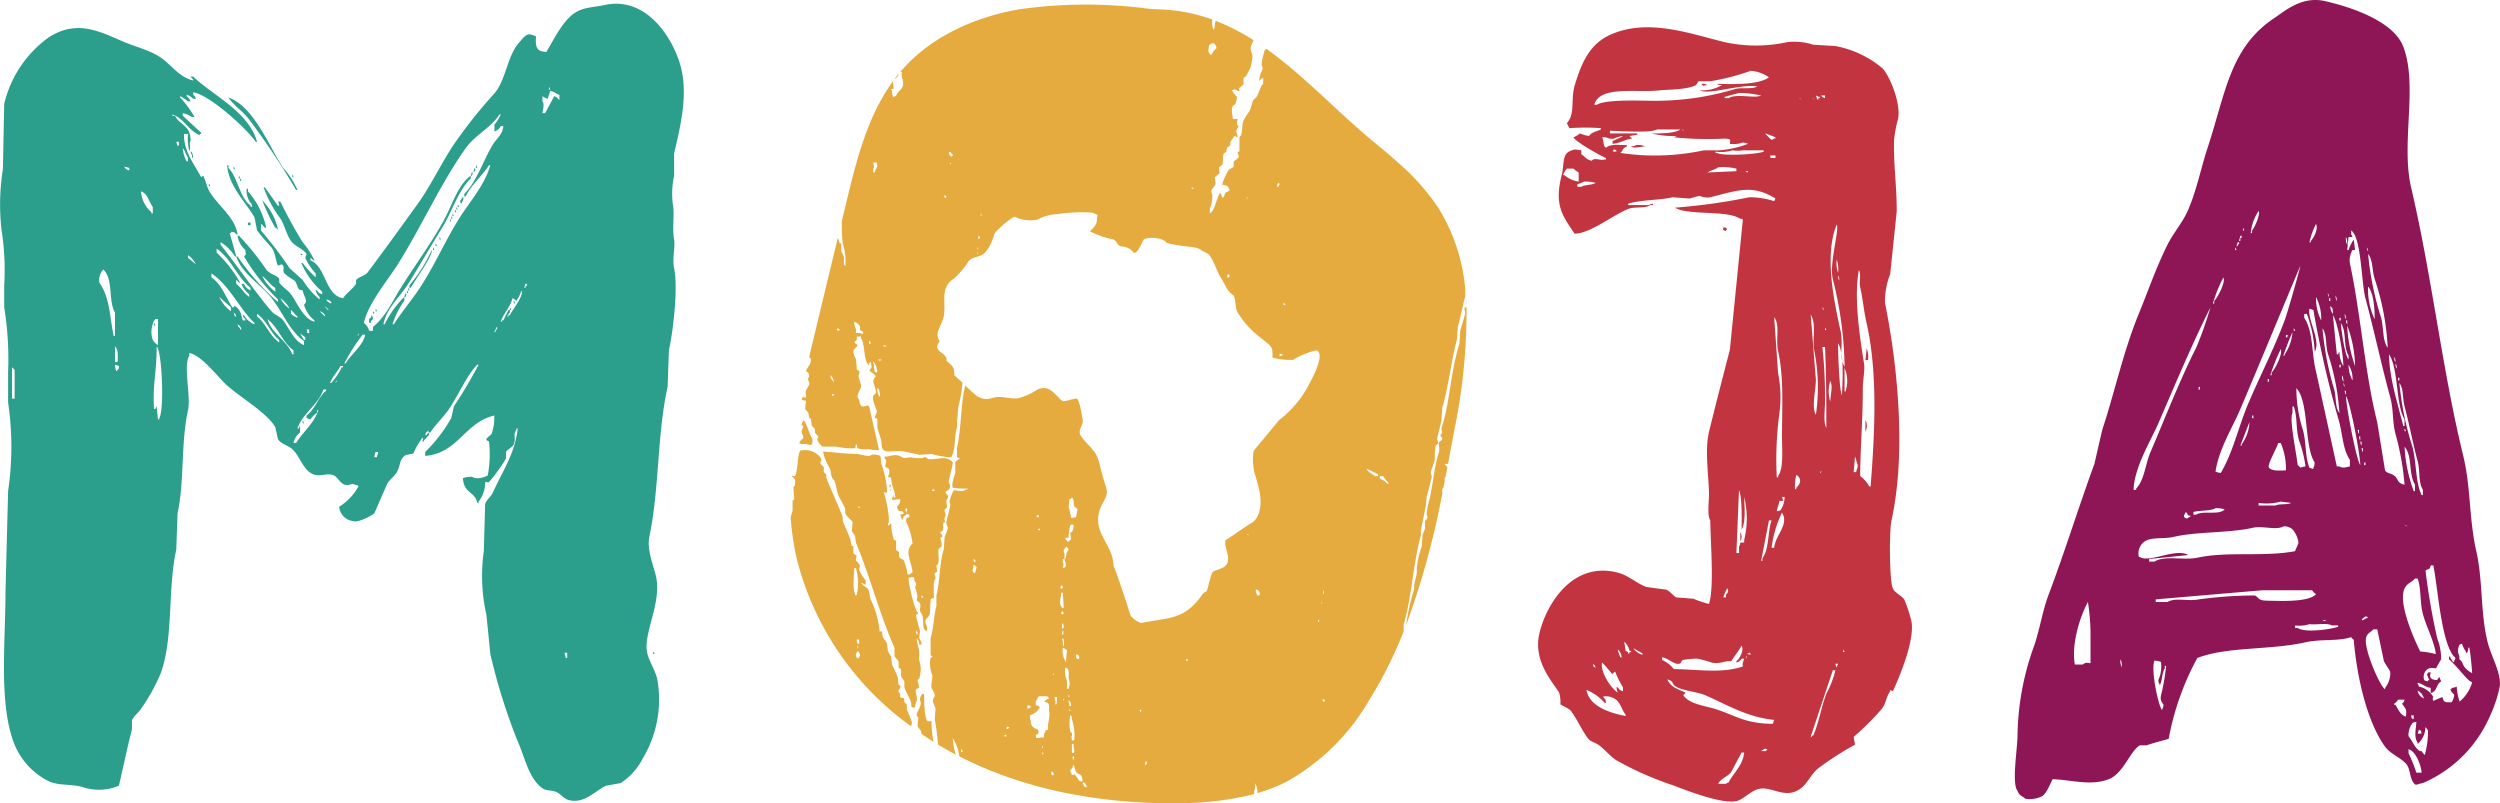
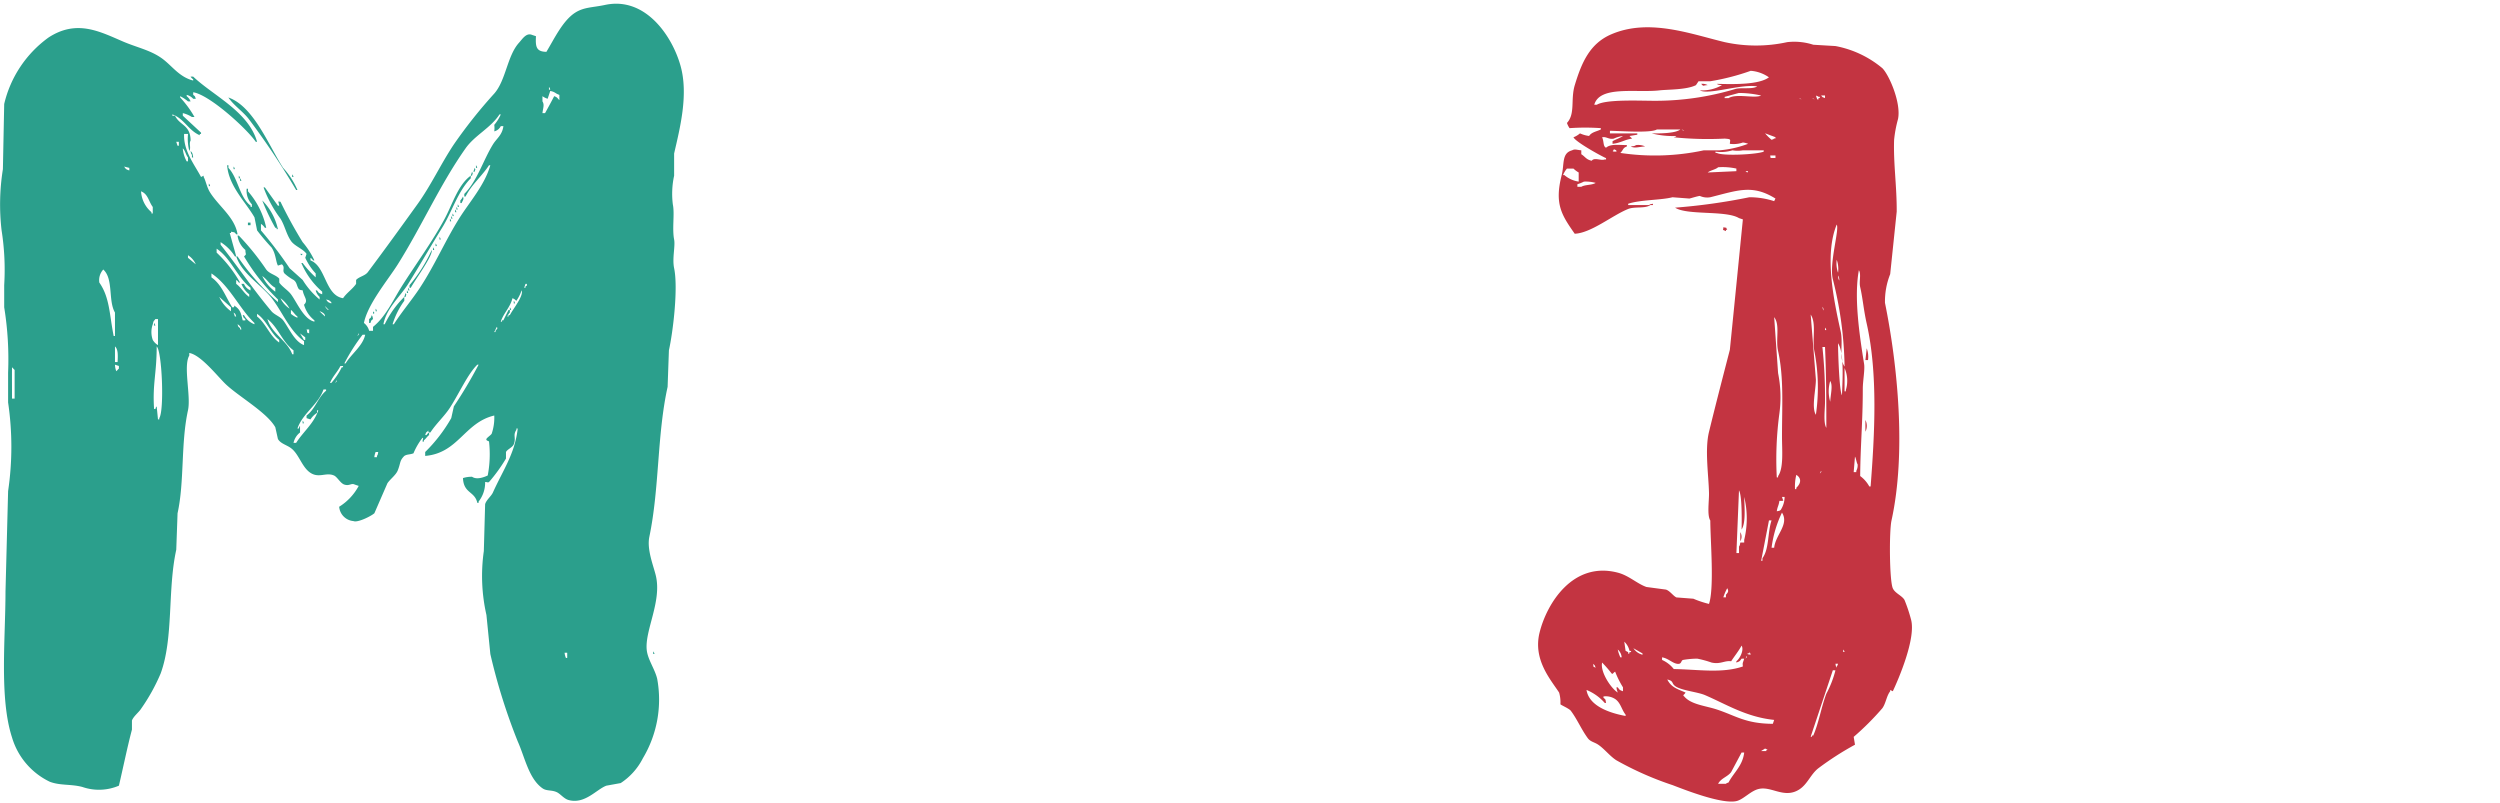
<svg xmlns="http://www.w3.org/2000/svg" width="270.779" height="87" viewBox="0 0 270.779 87">
  <g id="Group_133" data-name="Group 133" transform="translate(-183.512 -115.592)">
    <g id="Group_35" data-name="Group 35" transform="translate(183.512 115.592)">
-       <path id="Path_82" data-name="Path 82" d="M744.35,185.309c-.844-3.16-.531-6.784-1.272-10.021-.788-3.447-.591-6.938-1.409-10.308-2.313-9.481-3.379-19.4-5.649-29.078-1.126-4.809.762-11.027-.848-15.25-1.024-2.681-5.345-4.223-8.471-4.938-2.5-.574-4.27,1.011-5.5,1.833-4.784,3.19-5.255,8.025-7.2,13.978-.728,2.21-1.2,4.617-2.12,6.775-.578,1.362-1.619,2.522-2.257,3.811-1.212,2.432-2.086,4.993-3.109,7.482-1.657,4.038-2.582,8.411-3.953,12.565-.283,1.225-.561,2.445-.844,3.67-1.666,4.544-3.195,9.49-4.942,14.119-.694,1.833-.925,3.589-1.555,5.5a29.47,29.47,0,0,0-1.833,9.743c0,1.5-.655,5.246,0,6.068.2.544.484.514.844.848a3,3,0,0,0,1.837-.283c.51-.36.822-1.3,1.131-1.833,2,.056,4.1.762,6.068,0,1.623-.63,2.347-3.139,3.387-3.67h.707c.848-.3,1.7-.492,2.4-.707a29.339,29.339,0,0,1,3.1-8.753c3.293-1.263,7.794-.826,11.717-1.7,1.747-.385,3.508-.081,4.942-.561a.834.834,0,0,0,.283.278c.33,4.03,1.46,8.933,3.387,11.58.574.788,1.6,1.139,2.257,1.833.552.582.372,1.734.989,2.261.18.107.385-.077.848-.141a13.858,13.858,0,0,0,6.916-6.509,16.693,16.693,0,0,0,.8-1.807v-.009a12.485,12.485,0,0,0,.612-2.124C745.823,188.594,744.744,186.778,744.35,185.309Zm-43.056-1.268v3.387c-.433-.051-.484-.124-.848.141H699.6c-.407-2.184.557-5.208,1.413-6.775A23.571,23.571,0,0,1,701.294,184.042Zm39.951,1.409c.146-.111.034-.051.283-.141a2.859,2.859,0,0,0,.424.848v.141h.141a1.827,1.827,0,0,0,.141-.565h.09c.159.908.257,2.064.308,2.762a2.387,2.387,0,0,1-.822-.642c-.278-.385-.18-.578-.565-.848a1.238,1.238,0,0,0-.141-.707A1.53,1.53,0,0,1,741.245,185.451Zm-5.931-25.832c.488,1.829.917,4.081,1.413,5.927.283,1.058.056,2.274.565,3.1v.565h-.141c-.685-1.507-.535-3.447-.989-5.22a32.4,32.4,0,0,1-1.413-6.921C735.241,157.747,735.065,158.672,735.314,159.619Zm1.413,30.774c.527.321.445.377.707.848A1.018,1.018,0,0,1,736.727,190.393Zm.424,4.659h-.424l.141-.424C737.22,194.838,737.035,194.594,737.151,195.052Zm-1.7-15.952c.274-.385.7-.488.989-.848h.282c.42,1.165.218,2.475.565,3.811.373,1.447,1.238,2.963,1.409,4.377a8.809,8.809,0,0,0-1.691-.283C736.526,185.19,734.316,180.517,735.455,179.1Zm.848,13.974v.424c-.351-.206-.167.034-.283-.424Zm.141-24.984v.7H736.3a16.137,16.137,0,0,1-.989-4.8C736.175,164.929,735.725,167,736.445,168.09Zm-1.131-5.79v-.283c.116.146.051.034.141.283Zm.283,10.308c-.244-.094-.137-.03-.283-.141C735.558,172.556,735.455,172.492,735.6,172.608Zm-.989-16.1h.141v.283h-.141Zm-.278-1.692c-.116-.167-.116-.236-.141-.565C734.3,154.42,734.3,154.488,734.329,154.818Zm.141.707c-.116-.167-.116-.236-.141-.565C734.44,155.126,734.44,155.195,734.47,155.525Zm.844,5.5v.707h-.141c-.574-2.343-1.495-5.07-1.55-7.764C734.672,155.482,734.342,159.443,735.314,161.028Zm-1.833-7.764c-.578-.818-.415-2.158-.707-3.246a32.788,32.788,0,0,1-1.413-6.916c.535.668.424,1.743.707,2.681A27.382,27.382,0,0,1,733.481,153.264Zm-1.413-3.1a7.61,7.61,0,0,1-.707-3.529C731.931,147.247,732.093,149.037,732.068,150.159Zm-.707-7.34c-.107-.154-.086-.133-.141-.424C731.327,142.544,731.31,142.523,731.361,142.819Zm-1.833-1.837v-.424c1.109.689,1.088,5.614,1.55,7.344.921,3.426,1.73,7.242,2.685,10.728.377,1.383.2,2.505.565,3.953a29.359,29.359,0,0,1,.985,5.507c-.835-.167-.63-.6-1.126-.989-.317-.248-.788-.214-.989-.565q-.424-2.614-.848-5.225c-1.323-5.2-1.79-11.79-2.964-17.22a2.222,2.222,0,0,1,.283-1.413h.283l-.141-1.131a4.058,4.058,0,0,0-.565,1.131H729.1l.141-1.413h.424C729.575,141.02,729.64,141.127,729.528,140.981Zm1.55,24.706v.283h-.141v-.283Zm-.565-2.822v.424c-.107-.154-.085-.133-.137-.424Zm-.278-.707h.141v.424C730.269,162.432,730.286,162.454,730.235,162.158Zm-1.978-8.471c-.116.146-.051.034-.141.283h-.141c-.141-1.413-.283-2.822-.424-4.235.535.715,1.135,4.3,1.131,5.507A2.968,2.968,0,0,1,728.256,153.688Zm.141,1.413v.283h-.141V155.1Zm.283,1.833a1.156,1.156,0,0,1-.141-.7A1.188,1.188,0,0,1,728.68,156.934Zm.141.565c-.107-.15-.09-.128-.141-.424C728.787,157.229,728.77,157.208,728.822,157.5Zm.141.424v.424c-.107-.15-.09-.128-.141-.424Zm-.565-7.34c.66.852.266,2.587.848,3.529v.424C728.826,154.013,728.47,151.443,728.4,150.583Zm1.272,6.21a3.578,3.578,0,0,1-.424-1.692A2.819,2.819,0,0,1,729.67,156.792Zm-.565-5.927a13.128,13.128,0,0,1,.848,4.377A14.881,14.881,0,0,1,729.1,150.865Zm-.141-.565h.141v.424C729,150.57,729.014,150.591,728.963,150.3Zm.141-8.188a1.484,1.484,0,0,1-.141-.848A1.484,1.484,0,0,1,729.1,142.112Zm-.141,8.047c-.116-.167-.116-.236-.141-.565C728.933,149.76,728.933,149.829,728.963,150.159Zm-.707-.141h.141v.283h-.141Zm-.283-1.833c-.111-.167-.111-.24-.141-.565C727.948,147.782,727.948,147.855,727.974,148.184Zm-.424,1.409a1.409,1.409,0,0,1-.283-.848C727.546,148.994,727.537,149.05,727.55,149.593Zm-.283-1.409h-.141V147.9h.141Zm-.141-.424c-.107-.154-.086-.133-.141-.424C727.091,147.486,727.074,147.465,727.126,147.76Zm-.141,6.068a25.6,25.6,0,0,1,1.272,6.5c-.488-.621-.325-1.653-.565-2.544a33.184,33.184,0,0,1-1.272-6.634C726.916,151.82,726.736,152.891,726.984,153.829Zm-.7-3.529a5.345,5.345,0,0,1-.565-2.54A5.167,5.167,0,0,1,726.282,150.3Zm-.565-10.445c.278.471-.223,1.5-.565,1.833v.141h-.141A7.991,7.991,0,0,1,725.717,139.855Zm-1.7,4.518c.039.1-1.383,5.1-1.7,5.927-1.118,3.006-2.7,6.09-3.953,9.036-1.053,2.492-1.636,5.263-2.963,7.481a1.994,1.994,0,0,1-.565-.141c.347-2.415,1.811-4.724,2.685-6.775C719.751,154.651,721.828,149.6,724.021,144.373Zm-2.4,19.2h.283a7.119,7.119,0,0,1,.561,2.963c-.719.03-1.5.094-1.833-.283C720.372,166.008,721.481,164.12,721.623,163.571Zm-.848-7.34a21.379,21.379,0,0,1,1.13-2.826c.231.5-.582,2.133-.989,2.544v.283Zm-.141.7h-.141v-.283h.141Zm1.272,12.989,1.126.141c-.36.227-1.328.064-1.692.283H719.5v-.283A6.013,6.013,0,0,0,721.905,169.922Zm.42-15.952v.141h-.137a27.236,27.236,0,0,1,.985-2.54A4.779,4.779,0,0,1,722.325,153.97Zm.141-1.833v-.283c.244.09.141.026.283.141h-.141v.141Zm.707,8.188v-.707h.141c.411,1.152.206,2.373.565,3.67a12.887,12.887,0,0,1,.707,2.822,2,2,0,0,0-.565.141.891.891,0,0,0-.283-.283C723.635,164.861,722.783,160.938,723.173,160.325Zm.141-8.895v-.283c.116.146.051.034.141.283Zm.989,10.728a14.885,14.885,0,0,1-.707-4.518c1.388,1.46.814,6.2,1.979,8.047-.034.33-.03.4-.141.565v.141l-.424-.141C724.518,165.049,724.689,163.619,724.3,162.158Zm-5.366-1.555v.283H718.8V160.6Zm-1.268,3.109v.141h-.141q.495-1.272.985-2.544A4.32,4.32,0,0,1,717.67,163.713Zm-2.826,6.916a3.032,3.032,0,0,1,.989.141c-.617.66-2.3.086-3.1.565h-.283v-.283C713.053,170.847,714.3,170.972,714.844,170.629Zm-1.833-12.847V157.5h.141v.283Zm6.492-19.34c.206.36-.39,1.747-.707,2.116v.283h-.141A5.223,5.223,0,0,1,719.5,138.442Zm-1.692,1.833c.111.146.051.039.141.283h-.141Zm-.283.848h.141c.06.278-.064.184-.141.283v.283h-.141Zm-.283.707h.141c.06.278-.064.184-.141.283v.141H717.1Zm-.283.565c.111.146.051.034.141.283h-.141Zm-1.272,3.246c.27.475-.6,2.154-.989,2.544v.283h-.141A14.059,14.059,0,0,1,715.691,145.641ZM704.54,187.005a1.486,1.486,0,0,1,.141.848A1.486,1.486,0,0,1,704.54,187.005Zm1.7-18.492v.137h-.283c.081-2.454,1.833-5.246,2.681-7.2,1.9-4.39,3.593-8.462,5.644-12.565a38.089,38.089,0,0,1-1.55,4.377c-1.782,3.533-3.392,7.683-4.942,11.3C707.225,165.871,707.148,167.563,706.236,168.514Zm5.927,2.964c-.107.1-.313.184-.424.283-.244-.094-.137-.03-.283-.141-.107-.2.017-.248.141-.565C712.06,171.361,711.495,171.34,712.163,171.477Zm-5.649,4.377a1.6,1.6,0,0,1,.283-1.272c.7-.968,2.133-.531,3.529-.848,2.591-.587,5.82-.373,8.612-.989.994-.214,2.493.308,3.25-.137a1.227,1.227,0,0,1,.7.137c.531.176,1.109,1.563.848,1.837-.111.368-.176.334-.283.707-3.358.647-7.332,0-10.586.707-1.473.317-3.512-.278-4.659.424h-.565v-.283l4.235-.424C710.484,174.877,707.55,176.7,706.514,175.854Zm2.685,16.094c-.056.287-.034.27-.141.424v.141c-.334-.188-1.268-4.21-.848-5.366a2.081,2.081,0,0,1,.706.141,3.533,3.533,0,0,1-.283,1.974c.056.291.034.274.141.424v.141c.325-.5.227-1.379.565-1.833v-.283h.141a22.938,22.938,0,0,1-.565,3.246C708.8,191.579,709.186,191.8,709.2,191.947Zm11.152-11.3c-.946-.017-.805-.347-1.272-.561a46.886,46.886,0,0,0-6.068.424c-1.122.244-2.535-.231-3.387.283h-1.272v-.283l11.576-.989h5.366a1.294,1.294,0,0,0,.424.424C724.916,180.826,721.974,180.684,720.351,180.65Zm7.764,2.826c-.711.266-3.546.694-4.377.141h-.283v-.283a3.437,3.437,0,0,0,1.554-.141c.651.111,1.9-.171,2.4.141h.707Zm-1.7-.707h.424C726.6,182.894,726.663,182.894,726.419,182.77Zm2.968-16.659c-.39.086-.784.236-1.131,0h-.283q-1.131-5.152-2.257-10.3c-.493-1.919-.283-4.317-1.272-5.79v-.424h.283a13.5,13.5,0,0,1,.848,4.094c.711-1.195-.826-3.512-.565-4.659l.424.141a110.073,110.073,0,0,0,2.681,11.717c.488,1.507.45,3.31,1.272,4.518Zm-.424-7.623c.445.6,1.537,6.317,1.55,7.482C730.094,165.443,728.976,159.593,728.963,158.488Zm1.692,4.942v.424c-.107-.154-.086-.133-.141-.424Zm.141.707v.424c-.107-.154-.086-.133-.141-.424Zm-.141,18.633c.167-.313.205-.214.424-.424.244.09.141.03.283.141a2.9,2.9,0,0,0-.565.283Zm2.544,7.34v.141c-.557-.274-2.574-4.886-1.979-5.786.193-.385.458-.4.707-.707h.424q.353,1.689.707,3.387c.133.394.612.912.707,1.272A2.672,2.672,0,0,1,733.2,190.11Zm2.257,3.1c-.608-.154-.848-.818-1.126-1.268h-.141v-.141a1.243,1.243,0,0,0,.42-.424h.707c-.124.334-.051.231-.283.424C735.438,192.414,735.554,192.324,735.455,193.215Zm1.13,6.073a17.239,17.239,0,0,0-.848-2.12v-.42c.758.2,1.362,1.687,1.413,2.54Zm1.263-4.535a9.934,9.934,0,0,1-.351,2.634,1.085,1.085,0,0,0-.206-.218c-.24-.445-.184-.064-.424-.283-.51-.39-.724-1.058-1.13-1.55a2.117,2.117,0,0,1,.424-1.413c.154-.107.133-.086.424-.141-.043.839-.283,1.64.141,2.261v.141a2.526,2.526,0,0,0,.848-1.837,1.67,1.67,0,0,1,.274.4Zm3.422-3.173a5.673,5.673,0,0,1-.308-1.61,1.828,1.828,0,0,1-.565.141v.141h-.141a1.2,1.2,0,0,0,.424.565,1.484,1.484,0,0,1-.283.848c-.7,0-.852.03-.989-.565a10,10,0,0,0-.985.424c-.069-.321-.124-.158,0-.424a2.339,2.339,0,0,0-1.555-1.131c-.09-.244-.03-.137-.141-.283v-.141c.634.167.775.45,1.413.565v.565c.754-.218.535-.916,1.126-1.272-.09-.244-.026-.137-.141-.283v-.141c-.094-.124-.27.27-.282.283-.775-.051-.848-.3-.7-.844h-.283v.141h-.141a3.327,3.327,0,0,0,.283.7h-.141v.141c-.291-.056-.274-.034-.424-.141a1.049,1.049,0,0,1,.283-1.126c.377-.274.587-.171.985-.141l.565-.989a6,6,0,0,0-.424-2.257,73.593,73.593,0,0,1-1.268-7.344c.4-.3.441-.017.565-.565h.283c.509,2.522.874,8.753,2.4,10.025-.09.244-.03.137-.141.283v.141h-.141a1.663,1.663,0,0,0-.283-.424v-.141h-.141v.283c.784.694,1.375,1.529,2.12,2.257.094.09.274.171.385.257A4.214,4.214,0,0,1,741.271,191.579Z" transform="translate(-474.867 -115.592)" fill="#8f1656" />
-       <path id="Path_83" data-name="Path 83" d="M456.7,149.506c-.079.03-.154.055-.233.08.03.209.06.418.089.621-.139.532-.378,1.312-.532,1.869-.03.477-.06.949-.09,1.422-.974,2.987-1.009,6.337-1.958,9.165.03.144.06.293.09.442-.025.1-.2.155-.174.358.01.084.218.159.174.353-.025.129-.318.264-.353.358-.08.2.12.71,0,1.063-.562,1.66-.656,3.877-1.158,5.607a7.561,7.561,0,0,0-.179,1.153.5.5,0,0,1,.089.358c-.02.075-.239.278-.263.358v.8c-.04.119-.224.537-.268.71-.03.412-.06.83-.089,1.242a8.9,8.9,0,0,0-.532,2.4c.1.726-.383,1.541-.269,2.137a24.558,24.558,0,0,0-.889,3.962,89.053,89.053,0,0,0,3.946-14.39.083.083,0,0,1-.035.02v-.353c.084-.1.035-.015.089-.179a.284.284,0,0,1,.04.02c.05-.233.094-.472.139-.711V168a.415.415,0,0,0,.1-.134v0c.069-.348.139-.7.2-1.039-.095-.1-.209-.149-.3-.333a1.349,1.349,0,0,0,.368-.02q.313-1.677.616-3.34A63.268,63.268,0,0,0,456.7,149.506Zm-.035-.7a.361.361,0,0,0-.02.069c.015.09.025.179.04.269C456.684,149.034,456.678,148.92,456.669,148.806Zm-70.814,14.921c-.373-.447-.572-1.645-.979-1.953a.891.891,0,0,0-.179.532l.179.089c-.06.179-.12.353-.179.532-.01.358.169.368.179.8a.87.87,0,0,0-.448.537h.089c.174.139.433.025.716.084C385.716,164.462,385.89,164.607,385.855,163.727Zm8.36,4.981v.358h.089v-.09c.079-.1.03-.015.09-.179Zm.089.537v.174h.09v-.174Zm2.207,25.653a.556.556,0,0,0,.1-.482,12.718,12.718,0,0,0-.532-1.337v-.532c-.025-.05-.239-.2-.269-.268v-.353c-.069-.12-.368-.08-.447-.179v-.358l-.174-.179c-.079-.353.308-.313.174-.711-.06-.03-.114-.06-.174-.09-.029-.263-.06-.531-.089-.8-.144-.423-.457-1.019-.627-1.421-.025-.269-.055-.532-.084-.8-.06-.159-.3-.462-.358-.621-.03-.268-.06-.537-.09-.8-.214-.576-.512-.382-.532-1.337h-.268a10.332,10.332,0,0,0-.979-3.469c-.139-.4-.07-.711-.263-1.064-.179-.328-.567-.313-.716-.711h.089a.583.583,0,0,0,.358.174v-.442a4.492,4.492,0,0,1-.711-1.158c.03-.149.06-.294.089-.443-.06-.2-.382-.472-.447-.621l.089-.448-.358-.269v-.8h-.174c-.06-.264-.119-.532-.179-.8-.194-.507-.492-1.193-.711-1.69-.149-.333-.045-.547-.179-.89-.5-1.257-1.183-2.724-1.69-4v-.353c-.03-.075-.243-.218-.268-.268v-.532c-.04-.09-.318-.269-.353-.358-.065-.154.084-.348.089-.358.03-.343-.417-.666-.626-.8a2.119,2.119,0,0,0-1.69-.263c-.313.75-.194,2-.532,2.754-.254-.02-.184-.1-.358,0a2.683,2.683,0,0,1,.358.358v.621l-.179.179c.03.442.06.889.089,1.332l-.179.179v1.068a6.454,6.454,0,0,0-.209.77,30.467,30.467,0,0,0,.646,4.369A31.856,31.856,0,0,0,396.3,194.737v.005c.045.035.09.069.134.1a.005.005,0,0,1,.005.005l.069.055c.383.283.776.561,1.168.83Q397.086,195.329,396.511,194.9Zm-5.766-8.932v-.089c-.08-.1-.075-.149-.089-.358h.268v.447Zm0,.532v-.358A.248.248,0,0,1,390.746,186.5Zm-.358-8.718h.179a5.926,5.926,0,0,1,.089,2.937h-.179v-.179C390.189,180.129,390.363,178.474,390.388,177.778Zm.448,9.787c-.169-.055-.08-.01-.179-.09-.2-.264-.02-.522.089-.711.2.139.229.218.268.532A.843.843,0,0,0,390.835,187.565Zm9.782-19.211c.1-.552.4-1.422.447-2.048-.169-.114-.149-.179-.358-.269-.576-.4-1.69.07-2.311-.084l-.268-.179a.537.537,0,0,0-.353.089,6.536,6.536,0,0,1-1.337-.089l-.621.089c-.149-.03-.492-.234-.621-.268-.661-.184-1.019.169-1.516.089v.179c.373.373-.015.681.089.979.09.025.179.054.269.084.278.293.129.7,0,.979a1.111,1.111,0,0,1,.358.089c0,.925.393,1.277.442,2.137h-.179s-.035-.353-.089-.179v.089c-.074.1-.055.075-.089.263l.05.04a.384.384,0,0,0,.04.05l.8-.089a.873.873,0,0,1-.353.8.852.852,0,0,0,.179.447c.184.119.288,0,.442.09.08.1.055.075.09.264a1.1,1.1,0,0,0-.358.089l.179.537h.089c.065-.462.234-.358.448-.626l.263.089v.268c-.189.03-.169.01-.263.09-.084.1-.075.144-.09.358a7.917,7.917,0,0,1,.711,2.4c-.949.85-.1,1.969,0,3.112-.229.154-.144.224-.537.268a6.161,6.161,0,0,0-.442-1.6c-.065-.07-.382-.149-.442-.269-.109-.214.015-.448-.09-.621l-.268-.179v-.979l-.269-.179a6.5,6.5,0,0,1-.263-1.69h-.09c-.114.149-.055.109-.268.179v-.179c.333-.194-.214-2.769-.442-3.38h.353a10.111,10.111,0,0,0-.621-3.112c-.119-.4.035-.641-.179-.89a1.772,1.772,0,0,0-.89-.089c-.268.313-1.039-.064-1.69-.089-1.457-.045-2.187-.169-3.559-.264a4.936,4.936,0,0,0,.716,1.775c.174.388.1.686.263,1.068.04.085.234.269.268.358.224.572.2,1.053.442,1.6.189.413.552.974.716,1.421v.448c.149.4.691.746.8.974l-.089.979c.05.149.3.388.353.537.03.234.06.472.09.711,1.521,3.608,2.59,7.833,4.18,11.382v.89c.074.209.373.427.447.621v.626l.264.174v.8c.05.114.313.4.358.537v.621c.159.527.547,1.1.711,1.6.075.228-.015.393.09.537.1.074.079.055.268.084a.339.339,0,0,0,.039-.05s.01,0,.05-.035a1.564,1.564,0,0,1,.174-.626c.134-.408-.2-.974-.089-1.243.04-.095.318-.139.358-.268-.06-.269-.119-.532-.179-.8l.179-.089a5.828,5.828,0,0,0,.179-.979,3.889,3.889,0,0,0-.179-1.064v-1.068a8.439,8.439,0,0,1-.268-1.247h.09v.09c.154.149.164.229.179.537h.268c-.025-.4-.2-.5-.268-.716.03-.234.06-.472.089-.711-.144-.636-.313-1.118-.447-1.779a.777.777,0,0,0,.268-.174c-.437-.383-1.009-2.977-1.068-3.827a1.625,1.625,0,0,1,.537-.089c.035.044.04.05.04.05s0,.005.05.04c0,.5.1.338.174.537.084.224-.085.423-.085.532V180h.085c.069.338.129.6.179.8-.03.149-.06.293-.09.442.045.1.308.229.358.358.129.348-.06.6,0,.8.025.095.229.408.268.532.159.572-.045,1.436.353,1.6v.089h.089v-.089c.248-.393-.259-.716-.089-1.153.06-.159.363-.343.448-.621.03-.537.06-1.068.084-1.605.04-.08.328-.124.358-.174a13.458,13.458,0,0,1,0-1.69c0-.01.179-.442.179-.448.015-.094-.169-.313-.089-.532l.268-.179c-.03-.209-.06-.412-.089-.621l.179-.179c.174-.572-.06-1.337.085-1.69l.268-.179c.139-.328-.139-.77-.089-.979l.179-.089c.085-.323-.268-.273-.179-.531l.268-.179c.12-.367-.119-.4.09-.889l.179.089c-.288-.721.084-.5,0-1.064-.005-.025-.139-.194-.09-.358.015-.06.254-.229.263-.269-.03-.233-.06-.472-.09-.711.035-.119.259-.3.179-.532-.055-.164-.214-.129-.263-.447.134-.08.378-.214.442-.353C400.886,168.752,400.577,168.593,400.617,168.354Zm-4.533,3.2s-.035.353-.09.179v-.09c-.114-.169-.06-.169,0-.358C396.154,171.436,396.174,171.371,396.084,171.555Zm-5.338-.447c.194.04.164-.015.268.09C390.79,171.326,390.9,171.232,390.746,171.108Zm6.4,13.43c.09.114.084.224.09.448h-.09v-.09C397.038,184.727,397.093,184.727,397.148,184.538Zm.537-3.554v-.269c.149.114.1.054.174.269Zm1.153-11.566v-.174c.283.06.154-.05.269.174ZM453.6,138.686a24.292,24.292,0,0,0-4.18-4.712c-.239-.213-.472-.422-.716-.631-.358-.313-.721-.621-1.083-.924s-.736-.606-1.1-.91c-.293-.239-.582-.487-.865-.736s-.571-.5-.855-.746q-.858-.761-1.7-1.536c-.373-.348-.751-.691-1.123-1.039-.432-.4-.86-.8-1.287-1.188s-.86-.785-1.3-1.173c-.214-.194-.432-.388-.651-.576-.437-.383-.875-.761-1.317-1.128-.79-.651-1.591-1.277-2.405-1.859l-.159.129a7.9,7.9,0,0,0-.353,1.516c-.035.2.174.333.089.621a3.412,3.412,0,0,0-.358,1.158h.089a.67.67,0,0,1,.353-.269v.621c-.353.368-.433.979-.711,1.422-.065.1-.3.253-.353.358-.2.383-.219.885-.448,1.243a6.706,6.706,0,0,0-.621.979c-.2.522-.079,1.029-.268,1.6l-.174.179V132.6c-.025.075-.169.04-.179.179v.089c0,.025.164.278.089.448-.178.144-.357.293-.537.442v.532c-.084.174-.423.209-.532.358a6.064,6.064,0,0,0-.711,1.6c.453.069.731.144.8.621l-.448.268c-.074.1-.218.726-.353.442-.179-.238.04-.278-.268-.442v.09c-.318.427-.552,1.849-.979,2.043-.035.045-.04.05-.04.05s0,.005-.05.04v-.531a3.191,3.191,0,0,0,.268-1.511c-.01-.045-.149-.263-.09-.447s.388-.492.448-.711c-.03-.239-.06-.472-.09-.711.179-.149.353-.3.532-.442q-.045-.313-.09-.626c.119-.09.239-.179.358-.263.159-.338.015-.91.179-1.248.085-.06.174-.119.263-.179.03-.149.06-.293.089-.443l.358-.268v-.353a3.957,3.957,0,0,1,.532-.716c.114.234-.015.114.268.179-.139-.765-.328-.432.089-1.153-.263-.2-.164-.483-.089-.8h-.537c-.015-.507-.208-.964,0-1.426l.269-.179a2.549,2.549,0,0,0,.179-.8,3.172,3.172,0,0,1-.532-.711c.084-.03.174-.06.263-.089.109-.02.5.248.537.179.08-.134-.114-.115,0-.353.144-.119.293-.239.442-.358v-.711l.268-.179a9.258,9.258,0,0,0,.532-1.068c.05-.144.184-1.118.179-1.153-.02-.233-.283-.641-.179-.979a4.483,4.483,0,0,1,.3-.706,23.129,23.129,0,0,0-4.1-2.1.205.205,0,0,0-.02.05c-.129.363-.045.591-.179.89-.045-.035-.05-.04-.05-.04s-.005-.005-.04-.05a2.069,2.069,0,0,1-.089-.979l.01-.01a18.254,18.254,0,0,0-5.656-1.1c-.422-.015-.845-.035-1.267-.075a51.468,51.468,0,0,0-14.067.075,26.962,26.962,0,0,0-4.468,1.188c-.582.214-1.153.442-1.715.7q-.633.29-1.238.611c-.154.08-.3.164-.457.248-.3.169-.6.348-.884.532l-.432.283a18.262,18.262,0,0,0-1.645,1.238q-.351.3-.686.612h0c-.219.214-.438.427-.646.646s-.418.448-.616.681l-.01.01c.055.02.11.035.164.054-.159.522.268.944.089,1.511-.094.293-.373.5-.531.711-.209.278-.1.373-.537.442a2.154,2.154,0,0,1-.089-.711h-.084c-.095-.159.243-.139.263-.179-.03-.259-.059-.527-.089-.791-2.759,3.788-3.946,8.544-5.05,13.137-.159.651-.313,1.3-.472,1.953a14.889,14.889,0,0,0,.1,2.51,6.143,6.143,0,0,1,.269,2.405c-.1-.079-.01.005-.089-.09-.159-.239.015-.646-.089-.979-.035-.1-.233-.408-.268-.537v-.8l-.179-.09c-.035-.069-.114-.353-.184-.582q-1.178,4.883-2.351,9.762c-.164.681-.329,1.362-.487,2.047a.368.368,0,0,0-.02.08c-.084.353-.164.7-.249,1.059l.179.179c.1.467-.348.895-.5,1.258-.005.005-.005.005-.005.01l-.015.075c.243.144.318.218.343.611-.323.373.07.413,0,.8-.025.144-.313.567-.353.711-.124.418.169.472-.089.8-.149-.124-.149-.154-.268-.084-.074.094-.054.074-.089.263a1.221,1.221,0,0,0,.447.09c-.029.3-.06.591-.089.89.04.139.3.308.353.447.03.174.06.353.09.531l.179.09c.03.234.06.472.089.711.06.144.293.3.353.442v.358c.055.11.318.308.358.442.029.1-.154.159-.09.358a2.025,2.025,0,0,0,.537.711h1.511a7.815,7.815,0,0,0,2.043.179c.075-.224.035-.254.09-.448.1.08.01,0,.089.09.05.089-.02.2.089.358a2.577,2.577,0,0,0,1.158.089,3.737,3.737,0,0,0,1.153.09q-.529-2.356-1.069-4.717c-.094-.075-.075-.055-.263-.09a.878.878,0,0,1-.537.09c-.174-.254-.259-.224-.264-.711-.547-.477.283-1.083.179-1.6-.04-.184-.229-.736-.268-.979-.015-.09.174-.318.089-.532l-.268-.179c-.03-.353-.06-.711-.089-1.069-.06-.174-.353-.671-.269-.974.075-.244.353-.333.448-.627-.224-.1-.269-.094-.358-.353.3-.1.269-.149.269-.537h.447v.179c.457.576.268,2.44.8,2.848.074.095-.01.01.084.089.03-.313-.045-.239.179-.358.03.179.06.358.09.532-.055.254-.263.229-.179.448.234.239.5.254.627.621-.631.423.114,1.138,0,1.78-.015.06-.259.233-.268.268-.154.453.273,1.283.357,1.6.1.388-.263.547-.179.8l.263.09v.979c.084.313.269.885.358,1.153.189.577-.045,1.089.442,1.337.383.213,1.417-.089,2.137.089.5.119,1.193.224,1.6.353l1.332-.089a9.175,9.175,0,0,0,2.137.358c.522-1,.273-1.963.621-3.291v-.71c.119-.452.045-1.1.179-1.605a15.466,15.466,0,0,0,.413-2.47c-.293-.273-.587-.552-.88-.82.015-.82-.184-1.009-.84-1.536v-.13c0-.84-1.655-.859-.746-2-.6-.954.119-1.491.4-2.545.393-1.491-.517-3.236,1.188-4.279a9.265,9.265,0,0,0,1.427-1.68c.467-.785,1.258-.463,1.933-1.143a4.934,4.934,0,0,0,.945-1.913c.084-.388,2.112-2.078,2.276-1.913a3.746,3.746,0,0,0,2.47.273,4.584,4.584,0,0,1,2.028-.567,17.709,17.709,0,0,1,3.817-.174c.02.005.656.194.626.358-.208.4.194.8-.85,1.655a8.707,8.707,0,0,0,2.465.874c.562.169.423.736,1.039.791a1.586,1.586,0,0,1,1.143.537c.432.651,1.084-1.233,1.2-1.3.462-.313,2.128-.219,2.461.358,1.063.343,2.942.413,3.39.592a1,1,0,0,1,.1.045h0a2.056,2.056,0,0,1,.373.214,3.264,3.264,0,0,0,.447.239c.666.244,1.109,2.023,1.576,2.7.631.919.492,1.268,1.387,1.924.269.626.139,1.213.408,1.794a9.958,9.958,0,0,0,2.654,2.878c1.183.969,1.143.89,1.143,2.043a7.6,7.6,0,0,0,2.256.248c.2-.233,2.481-1.238,2.659-.969.721.725-.83,3.355-1.123,3.936a11.4,11.4,0,0,1-3.077,3.549c-.447.562-2.689,3.246-2.763,3.35a6.657,6.657,0,0,0,.07,2.292,22.2,22.2,0,0,1,.6,2.211c.2,1.188.109,2.8-1,3.36-.3.154-2.545,1.735-2.609,1.735-.378-.045.149,1.66.149,1.68.184,1.307-.5,1.337-1.556,1.77-.293.119-.527,1.685-.74,2.142a1.235,1.235,0,0,0-.591.532c-1.919,2.654-3.728,2.326-6.462,2.908-.194.039-1.218-.572-1.248-1-.035-.124-1.506-4.712-1.794-5.174,0-2.3-2.232-3.484-1.521-5.945.368-1.283,1.128-1.486.646-2.833-.308-.87-.507-1.9-.79-2.8-.318-1.024-1.337-1.665-1.889-2.565-.308-.487.154-.924.238-1.466.015-.089-.328-2.426-.666-2.515-.243-.05-1.4.392-1.526.248-.6-.263-1.322-1.993-2.813-1.173a6.813,6.813,0,0,1-2.038.889c-.875.11-1.725-.328-2.764-.035a1.852,1.852,0,0,1-1.854-.358c-.363-.313-.721-.646-1.074-.989,0,.015,0,.03-.01.045-.472,1.834-.412,4.682-.889,6.76v.979s.4.08.268.179h-.09c-.089.129-.3.214-.358.353v1.158c-.095.343-.457,1.262-.264,1.6a10,10,0,0,0,1.6.089v.089h-.179c-.308.308-.855.119-1.332.09-.03.055-.06.114-.09.174a4.3,4.3,0,0,0-.358,1.069l.09.358c-.1.532-.363,1.447-.448,1.954l.179.537a6.711,6.711,0,0,1-.353.974c-.03.448-.059.89-.089,1.337-.442,1.193-.412,3.48-.8,4.981v1.158c-.289,1-.3,2.465-.627,3.465-.01.04,0,1.869,0,1.869.015.05.219.05.179.179l-.179.089a3.179,3.179,0,0,0,.179,1.868c.06.278-.149,1.059-.089,1.332.05.209.318.591.358.8.06.328-.293.343-.179.8.044.169.224.542.268.71-.03.388-.06.77-.089,1.158a24.243,24.243,0,0,1,.348,2.724c-.164-.095-.328-.194-.487-.3a13.066,13.066,0,0,1-.219-2.246c-.283.02-.283.089-.442,0-.338-.358-.363-2.376-.358-2.938h-.174a.951.951,0,0,0-.268.71c.3.468-.3,1.1-.358,1.516-.025.2.154.248.179.353-.03.3-.06.591-.089.89.05.174.3.408.358.532a1.3,1.3,0,0,1,.08.343c.035.025.069.045.1.069.2.134.393.264.591.393s.4.259.6.383c.159.1.323.2.487.3.139.089.283.173.427.258.124.075.249.144.373.209s.248.144.372.209a.005.005,0,0,0,.005.005c.248.139.5.278.755.412-.005,0-.005-.005-.005-.01a7.357,7.357,0,0,1-.318-1.769,4.953,4.953,0,0,1,.706,1.968v0q1.163.6,2.361,1.119c.268.114.537.229.805.338,0,0,0,.005,0,.005.5.2.994.393,1.5.576a0,0,0,0,1,.005,0q.663.239,1.327.462c.318.1.636.209.959.308q.768.231,1.551.447c.258.07.517.134.78.2.726.184,1.461.348,2.2.5a57.2,57.2,0,0,0,12.108,1.113,33.027,33.027,0,0,0,8.341-.984v-.283a1.888,1.888,0,0,0,.09-.889,1.809,1.809,0,0,1,.258,1.069,17.978,17.978,0,0,0,3.116-1.213,23.634,23.634,0,0,0,8.982-8.842,46.173,46.173,0,0,0,3.718-7.4c0-.025.015-.05.02-.075v-.711c.9-3.071,1.024-6.62,1.869-9.692V173.6c.2-.746.338-1.745.532-2.49.03-.353.06-.711.09-1.064.184-.591.383-1.456.537-2.048.06-.224-.1-.433-.09-.531.05-.428.408-1.1.442-1.511a6.684,6.684,0,0,1,.089-1.427c.02-.06.254-.229.269-.263.06-.174-.154-.353-.089-.626.129-.522.308-1.278.442-1.78.03-.472.06-.944.09-1.421.681-2.326.984-5.134,1.6-7.471.03-.442.06-.889.089-1.332.283-1,.522-2.252.8-3.29v-.81A19.813,19.813,0,0,0,453.6,138.686ZM388.166,159.1h-.179v-.179h.179Zm-.089-1.511v-.09a.72.72,0,0,1-.268-.626,1.15,1.15,0,0,1,.358.716Zm.711-5.517c-.373-.06-.274-.03-.263-.268.084.03.174.059.263.089Zm2.49.358a.852.852,0,0,0-.71-.09V151.9a1.6,1.6,0,0,1-.179-.8,1,1,0,0,1,.626.537v.353c.11.164.234-.02.353.358C391.273,152.424,391.357,152.334,391.277,152.434Zm.711,1.064v-.353c.169.129.135.079.179.353Zm.448-18.942c.159-.209.054-.478,0-.711h.357a1.342,1.342,0,0,1,.085.442,1.925,1.925,0,0,0-.263.626h-.179Zm.179,21.969a2.331,2.331,0,0,1-.089-.8c-.08-.1-.075-.149-.089-.358a2.165,2.165,0,0,1,.442,1.158.379.379,0,0,1-.05.04s0,.01-.035.05Zm.532,2.669h-.09v-.09a1.612,1.612,0,0,1-.179-.8c.229.1.075-.045.179.174A1.358,1.358,0,0,1,393.147,159.194Zm.179-3.917c-.308.005-.169.134-.358-.089h.358Zm.532-1.511h-.09c-.184.065-.109.085-.263-.089h.353Zm6.491-16.1h-.174v-.09c-.084-.094-.035-.01-.089-.174.089.03.179.059.263.089Zm.448-3.643v-.179c.084.094.029.015.089.179Zm.179-.89v.089c-.169-.059-.08-.01-.179-.089-.139-.139-.144-.184-.179-.447a.521.521,0,0,1,.447.447Zm2.754,10.582v-.179c.084.1.035.015.089.179Zm0-.442v-.268c.079.1.06.079.089.268Zm.179-1.158h-.089v-.358c.149.114.11.06.179.269C403.9,142.105,403.987,142.016,403.907,142.115Zm.179-2.49v-.269c.08.1.055.08.089.269Zm22.859-3.022h.089v-.09c.08.095.03.01.09.179C427.125,136.693,426.776,136.678,426.945,136.6Zm1.869-15.478a.826.826,0,0,0,.263-.179h.269c.154.229.223.144.268.537a1.641,1.641,0,0,0-.537.711c-.164-.055-.079-.01-.179-.09C428.655,121.821,428.775,121.543,428.814,121.125Zm2.172,25.121a.635.635,0,0,0-.04.05h-.179a1.1,1.1,0,0,1,.09-.358c.229.114.114-.015.179.269C430.991,146.241,430.987,146.246,430.987,146.246Zm1.919-8.49v-.179c.08.1.03.015.09.179Zm3.291-1.243v-.268c.079-.095.029-.015.089-.179.224.1.07-.04.174.179a.787.787,0,0,0-.174.268Zm.581,18.192-.05.04c-.1.074-.079.054-.268.09v-.269a1.075,1.075,0,0,1,.358.089C436.782,154.7,436.777,154.706,436.777,154.706Zm.129-5.651c.149.114.1.054.179.263C436.782,149.208,436.9,149.283,436.906,149.054ZM401.954,197.7v-.358a.569.569,0,0,1,.174.358Zm1.511-20.727h.089v.089h-.089v.09l-.05-.04-.039-.05c-.08-.1-.055-.074-.089-.263C403.51,176.909,403.356,176.759,403.465,176.978Zm0,1.337c-.169-.055-.079-.01-.179-.089-.08-.1-.055-.08-.09-.268a.874.874,0,0,0,.09-.532c.248.079.194.129.358.268C403.585,177.9,403.525,178.106,403.465,178.315Zm3.38,17.7h-.179v-.179h.179Zm.313-.93-.05.04c-.1.074-.075.055-.263.089l.09-.269.263.089ZM410.314,172c.03.089.06.179.084.268h-.263C410.2,171.983,410.086,172.117,410.314,172Zm.174,1.516v.173h-.174v-.173Zm-1.332,19.121a.893.893,0,0,1,.358.09c-.06.164-.01.079-.089.174-.1.08-.079.06-.268.089C409.1,192.774,409.1,192.849,409.156,192.635Zm1.69,5.333c-.219-.179-.045-.06-.089-.263C410.782,197.74,410.931,197.824,410.846,197.968Zm-.089-.711v-.263c.08.094.055.074.089.263Zm.621-2.579v.626H411.2a1.106,1.106,0,0,0-.268.8c-.269.03-.537.06-.8.085a1.034,1.034,0,0,1-.089-.353c.393-.119.293-.149.268-.531-.417-.214-.805-.3-.8-.979a1.073,1.073,0,0,1-.089-.627,1.552,1.552,0,0,0,1.064-.885.828.828,0,0,0-.442-.179v-.447c.139-.11.224-.463.353-.532h.89c.149.114.109.054.179.269h-.09c-.125.109-.249.124-.353.263-.1.079-.01-.005-.089.09.626.02.576.338.532.979C411.636,193.5,411.413,194.529,411.378,194.678Zm.358,5.517v-.358h.179v.089c.075.1.055.08.089.268Zm.179-10.851v-.179c.08.094.03.015.089.179Zm.353,3.2h-.089v-.358c-.084-.114-.079-.219-.089-.443h.268A3.317,3.317,0,0,1,412.268,192.545Zm2.49-4.98c-.094.079-.01-.01-.089.089-.164-.059-.08-.01-.174-.089-.089-.114-.084-.219-.089-.448.189.03.169.015.263.09C414.753,187.312,414.743,187.356,414.758,187.565Zm-1.064-17.258c.214-.065.149-.03.264-.174.1.075.01-.01.089.085.2.248.025.552.179.889.119.09.239.179.353.268-.054.3-.114.592-.174.89l-.537.09a5.029,5.029,0,0,0-.264-1.158C413.635,170.9,413.665,170.606,413.694,170.308Zm-.089,4.18a5.1,5.1,0,0,1,.174-1.332c.045-.035.05-.04.05-.04l.04-.05h.268a1.28,1.28,0,0,1-.179.8l-.179.089c.03.239.06.472.089.711-.164.114-.144.179-.353.268-.139-.2-.2-.129-.268-.448Zm-.626,2.49V176.8h.179v-.627c-.229-.308.05-.507.179-.711.179.114.194.125.268.358-.283.214-.233.612-.358.979h-.089c.075.448.393.85-.179.974V177.6C413.162,177.316,412.889,177.187,412.979,176.978Zm-.174,2.669c.229.114.114-.015.174.268a.384.384,0,0,1-.05.04s0,.01-.035.05h-.179A.886.886,0,0,1,412.8,179.647Zm0,.8h.174c.03.537.06,1.068.089,1.6-.095.079-.01-.005-.089.089-.095-.079-.005.01-.084-.089C412.486,181.645,412.775,181.148,412.8,180.447Zm.089,1.958c.094.08,0-.01.084.089s.06.075.089.268H412.8A.843.843,0,0,1,412.894,182.406Zm.174,1.779c-.08.095-.03.015-.089.179h-.084v-.626C413.068,183.877,413.048,183.872,413.068,184.185Zm-.089.353c.129.174.065.264,0,.448h-.084A1.228,1.228,0,0,1,412.979,184.538Zm0,.8a1.318,1.318,0,0,1,.089.89h-.089V185.7C412.869,185.527,412.924,185.527,412.979,185.338Zm0,1.069c.248.074.263.154.448.268a11.522,11.522,0,0,0-.09,1.243h-.089v-.09A2,2,0,0,1,412.979,186.407Zm.089,5.691v.09s-.069-.219-.089-.263C413.113,192.039,413.177,191.969,413.068,192.1Zm.179-3.554c.447.134.388.576.358,1.153a1.677,1.677,0,0,1,0,1.158h-.179v-.89A2.394,2.394,0,0,1,413.247,188.544Zm.447,3.2H413.6v-.268C413.68,191.576,413.659,191.556,413.694,191.745Zm.174.979h-.174v-.179c-.089-.114-.084-.219-.089-.447C413.819,192.252,413.854,192.362,413.868,192.724Zm-.089.532h-.085v-.269C413.769,193.087,413.749,193.067,413.779,193.256Zm0,.442c.179.139.159.134.179.447a5.716,5.716,0,0,1,.268,2.222c-.1.079-.01-.005-.09.089h-.179v-.179c-.144-.239.094-.278,0-.621l-.179-.179A5.333,5.333,0,0,1,413.779,193.7Zm.358,4.1h-.179v-.979h.179c.03.293.06.591.09.89C414.127,197.785,414.216,197.695,414.137,197.794Zm.09.532c-.084.094-.03.015-.09.179h-.089v-.358C414.271,198.252,414.117,198.1,414.226,198.326Zm.8,2.579-.269-.089a4.172,4.172,0,0,0-.532-.71c-.1.074-.08.054-.268.089-.07-.263-.129-.229-.179-.537.239-.154.254-.338.358-.621.09.269.179.532.268.8.318.422.666.1.711.979l-.05.04S415.061,200.861,415.026,200.906Zm.442.621c-.095-.084-.01-.03-.174-.089a1.887,1.887,0,0,1-.179-.442c.189.03.169.01.268.09.134.134.144.184.174.442Zm5.96-8.181c-.244-.144-.055-.08-.089-.269C421.5,193.236,421.513,193.122,421.428,193.346Zm.626,5.6c-.109.224.04.069-.179.179a1.086,1.086,0,0,1,.09-.442C422.124,198.828,422.144,198.764,422.054,198.947Zm4.443-11.119h-.178v-.174h.178Zm6.581-13.6c-.164-.055-.08-.01-.174-.089h.174Zm.979,6.491a.909.909,0,0,1-.179-.621c.194.03.169.01.268.089.139.135.144.184.179.442C434.167,180.7,434.167,180.855,434.058,180.716Zm6.67,2.848c-.159.114-.089-.179-.089-.179S440.848,183.475,440.728,183.564Zm.448-3.38a.334.334,0,0,1,0,.442ZM441,181.427c.085.1.03.015.089.179H441Zm.179,10.851v-.09c-.084-.095-.035-.015-.09-.179h.269C441.29,192.3,441.4,192.163,441.176,192.277Zm5.959-24.459h-.358c-.278-.284-.741-.383-.89-.8a11.728,11.728,0,0,1,1.247.626Zm.974.8a2.15,2.15,0,0,0-.8-.532v-.268h.358c.179.318.432.517.621.8Zm-53.393-43.774a2.049,2.049,0,0,0,.388-.338,1.489,1.489,0,0,0,.1-.278C395.035,124.426,394.876,124.634,394.717,124.843Z" transform="translate(-297.86 -116.246)" fill="#e6ab3e" />
      <path id="Path_84" data-name="Path 84" d="M236.765,163.115a5.379,5.379,0,0,0,.282-1.977c-3.247.773-3.879,4.066-7.482,4.376v-.424a16.72,16.72,0,0,0,2.823-3.67q.141-.636.282-1.271a50.139,50.139,0,0,0,2.682-4.518h-.141c-1.047,1.025-1.957,3.1-2.964,4.658-.6.929-1.5,1.732-2.118,2.683h-.141c-.145-.09-.029-.306-.141-.141-.229.191-.159.09-.282.424h.141a.856.856,0,0,1,.283-.282v.282c-.238.179-.327.385-.565.565v.141h-.141c.008-.41.136-.2,0-.423a7.353,7.353,0,0,0-.988,1.695c-.4.153-.682.087-.988.282-.526.524-.383.728-.706,1.553-.2.522-.84.969-1.129,1.411l-1.412,3.247c-.428.357-1.833,1.038-2.259.847a1.7,1.7,0,0,1-1.553-1.553,5.973,5.973,0,0,0,2.117-2.259l-.424-.141c-.376-.2-.565.181-1.129,0-.435-.14-.77-.833-1.129-.988-.861-.372-1.609.322-2.541-.283s-1.245-2.039-2.118-2.682c-.475-.35-1.123-.48-1.411-.988l-.282-1.271c-.911-1.611-3.963-3.325-5.365-4.658-.895-.851-2.68-3.168-3.953-3.388v.282c-.675,1.133.2,4.393-.141,5.93-.785,3.58-.373,7.725-1.129,11.152l-.141,3.953c-.96,4.344-.272,9.531-1.694,13.411a20.692,20.692,0,0,1-2.117,3.811c-.245.386-.831.827-.988,1.271v.988c-.488,1.832-.966,4.177-1.412,6.07a5.474,5.474,0,0,1-3.953.141c-1.261-.332-2.389-.132-3.53-.564a7.762,7.762,0,0,1-4.094-4.8c-1.378-4.257-.711-10.621-.706-15.811q.141-5.434.282-10.87a32.9,32.9,0,0,0,0-9.6v-3.247a35.112,35.112,0,0,0-.423-7.059v-2.4a27.456,27.456,0,0,0-.282-5.93,24.213,24.213,0,0,1,.141-6.635q.071-3.529.141-7.058a12.369,12.369,0,0,1,4.8-7.2c3.029-1.97,5.486-.679,8.047.424,1.543.664,2.985.936,4.235,1.835,1.1.793,1.863,2.019,3.388,2.4v-.141a.86.86,0,0,1-.283-.282h.283c2.167,2.06,6,3.79,6.918,7.059h-.141c-.916-1.355-4.972-5.081-6.776-5.365v.282c.229.191.158.09.282.424h-.282a1.411,1.411,0,0,0-.706-.424v.141a1.343,1.343,0,0,1,.423.564h-.282a4.557,4.557,0,0,0-.847-.564v.141a11.164,11.164,0,0,1,1.553,2.117H204.3a3.224,3.224,0,0,0-.988-.424v.282l1.976,1.835v.141h-.141v.141c-1.245-.541-1.693-1.81-2.965-2.259v.141h.283c.537,1.089,1.663.976,1.694,2.683-.209.374.069.756-.141,1.129a5.088,5.088,0,0,1-.141-1.835h-.424c-.087,1.809,1.092,3.269,1.835,4.659l.282-.141v.141c.231.39.328,1.1.706,1.694.965,1.515,2.681,2.692,2.965,4.518H209.1c-.221-.258-.124-.2-.565-.282v.141h-.141q.353,1.271.706,2.541h-.141a4.82,4.82,0,0,0-1.553-1.553v.282c1.9,2.4,3.544,4.87,5.506,7.2.33.391.958.577,1.271.988.631.831,1.216,2.3,2.259,2.682v-.424c-1.488-1.059-2.3-3.037-3.388-4.518-1.132-1.537-3.307-2.715-3.953-4.658h.141a26.42,26.42,0,0,0,4.376,4.941v-.282a22.464,22.464,0,0,1-3.671-4.658c.313-.331.162-.11.141-.706a2.453,2.453,0,0,1-.847-1.553h.141a27.731,27.731,0,0,1,2.965,3.671c.344.469,1.039.574,1.412.988v.424c.315.46.937.827,1.27,1.27.629.836,1.388,2.722,2.541,2.965v-.141a3.262,3.262,0,0,1-1.129-1.694c.507-.479-.027-.812-.141-1.553-.293-.053-.272-.034-.424-.141-.262-.395-.183-.706-.564-.989a4.949,4.949,0,0,1-.988-.706c-.282-.346.115-.642-.282-.988l-.424.141c-.23-.373-.222-1.3-.706-1.976a23.641,23.641,0,0,1-1.553-1.836l-.283-1.411c-.921-1.625-2.8-3.384-2.964-5.647h.141v.283c1.055,1.116,1.176,3.151,2.4,4.094v.141h.141v-.282a2.163,2.163,0,0,1-.564-1.694h.141v.282a8.727,8.727,0,0,1,1.976,3.953H212.2a1.259,1.259,0,0,0-.424-.423v.705a44.421,44.421,0,0,1,3.106,4.095l1.412,1.27a8.644,8.644,0,0,0,1.835,2.118v-.282a1.409,1.409,0,0,1-.424-.706h.141c.2.283.19.292.565.423v-.282a8.46,8.46,0,0,1-2.259-3.106h.141a10.683,10.683,0,0,0,1.412,1.553v-.424a6.415,6.415,0,0,1-1.129-1.694l.141-.423c-.372-.544-1.308-.844-1.694-1.412-.517-.761-.649-1.612-1.129-2.4a13.155,13.155,0,0,1-1.835-3.388h.141l1.411,1.977h.141c-.045-.4-.149-.292,0-.565v.141h.141a48.086,48.086,0,0,0,2.4,4.377,8.553,8.553,0,0,1,1.271,1.976h-.141a.861.861,0,0,0-.282-.283v.283c1.682.636,1.572,3.79,3.53,4.094.376-.566,1.035-.994,1.411-1.553v-.424c.329-.365.962-.436,1.271-.847,1.82-2.426,3.62-4.919,5.364-7.341,1.483-2.058,2.523-4.346,3.953-6.494a53.186,53.186,0,0,1,4.376-5.506c1.267-1.441,1.4-4.09,2.682-5.506.377-.416.791-1.109,1.412-.847l.424.141c-.064,1.14.024,1.675,1.129,1.694.831-1.367,1.764-3.371,3.106-4.235.969-.624,1.9-.557,3.247-.847,4.383-.942,7.3,3.4,8.188,6.635.86,3.13-.092,6.772-.706,9.459v2.4a9.243,9.243,0,0,0-.141,3.106c.215,1.019-.093,2.609.141,3.812.141.722-.224,2.032,0,3.106.446,2.139-.107,6.819-.565,8.894q-.071,1.976-.141,3.953c-1.151,5.2-.878,10.964-1.977,16.235-.292,1.4.452,3.149.706,4.236.654,2.8-1.224,5.931-.988,8.046.114,1.029.879,2.05,1.13,3.106a12.387,12.387,0,0,1-1.553,8.611,6.974,6.974,0,0,1-2.4,2.683l-1.553.282c-1.073.4-2.324,2.037-4.094,1.553-.5-.138-.877-.664-1.271-.847-.582-.27-1.092-.1-1.553-.423-1.476-1.038-1.9-3.328-2.682-5.082a64.263,64.263,0,0,1-2.965-9.458q-.212-2.118-.424-4.235a19.08,19.08,0,0,1-.282-6.918q.071-2.541.141-5.082c.143-.485.659-.851.847-1.271,1.068-2.379,2.384-4.2,2.682-6.918h-.141v.141c-.412.587-.009.855-.282,1.553-.141.361-.7.545-.847.847v.706a17.6,17.6,0,0,1-1.835,2.542c-.218.1-.019.018-.424,0a3.291,3.291,0,0,1-.706,2.117v.141h-.141c-.276-1.273-1.481-1-1.553-2.683a3.051,3.051,0,0,1,.988-.141c.5.354,1.314.042,1.694-.141a12.206,12.206,0,0,0,.141-3.671c-.018-.071-.357-.085-.282-.282.056-.146.487-.422.565-.565Zm-51.952-7.2c-.01,1.3,0,1.987,0,3.388h.283V156.2C184.973,156.093,184.937,156.019,184.813,155.915Zm9.882-10.588a1.712,1.712,0,0,0-.424,1.412c1.139,1.629,1.086,3.463,1.553,5.788h.141v-2.541C195.209,148.694,195.821,146.34,194.7,145.327Zm1.271,8.329v1.694h.282C196.281,154.649,196.323,153.974,195.966,153.656Zm0,1.976a2.031,2.031,0,0,0,.141.706c.123-.1.159-.178.283-.282v-.283Zm.988-21.458c.2.284.19.292.565.424v-.282Zm1.835,2.682a3.2,3.2,0,0,0,1.129,2.259v.141h.141v-.706C199.606,137.948,199.556,137.155,198.79,136.856Zm1.553,13.835c-.189.268-.181.123-.283.565a2.524,2.524,0,0,0,0,1.694,1.549,1.549,0,0,0,.565.564v-2.823Zm.141,2.965c0,2.958-.465,4.05-.282,6.776h.141c.089-.247.027-.137.141-.282l.141,1.411h.141v-.141C201.324,160.576,201.062,154.153,200.483,153.656Zm-.282-2.541c.113.144.05.039.141.283H200.2Zm2.4-19.623.141.424h.141v-.424Zm.706.706a3.513,3.513,0,0,0,.424,1.412h.141v-.424C203.631,132.907,203.587,132.444,203.307,132.2Zm.564,11.576v.282l.847.706A2.233,2.233,0,0,0,203.872,143.774Zm.282-11.294c.211.23.219.286.283.706H204.3V132.9C204.189,132.752,204.21,132.77,204.154,132.48Zm1.976,3.53c.114.144.05.039.141.282h-.141Zm.283,9.741v.424c1.116.767,1.566,2.178,2.259,3.247h.141c.144-.09.029-.306.141-.141.625.413.67.867.847,1.553h.283v-.141c-.23-.191-.158-.09-.283-.424h.141a2.213,2.213,0,0,0,1.129.988v-.141C209.414,149.522,208.353,147.028,206.413,145.75Zm.564-2.682v.424a13.9,13.9,0,0,1,2.541,3.247h-.141a.864.864,0,0,0-.282-.283v.424c.553.392.832,1.026,1.411,1.411v-.282a2.745,2.745,0,0,1-.847-1.129h.282a1.264,1.264,0,0,0,.706.706V147.3C209.207,146.174,208.514,144.092,206.977,143.068Zm.283,5.223a3.9,3.9,0,0,0,1.27,1.553v-.424Zm.988-21.6c2.76.965,4.39,5.257,5.93,7.623a8.489,8.489,0,0,1,1.553,2.4h-.141a82.672,82.672,0,0,0-5.082-7.623C209.866,128.225,208.857,127.595,208.248,126.692Zm.565,7.482c.113.144.05.039.141.282h-.141Zm0,15.811.141.424h.141C208.976,150.071,209.038,150.177,208.813,149.985Zm.424,1.271c.119.337.057.232.282.424v.141h.141A.763.763,0,0,0,209.236,151.256Zm.141-16.094c.114.144.051.039.141.282h-.141Zm.141.282c.113.144.05.039.141.282h-.141Zm.847,4.8h.282v.283h-.282Zm.988,9.882v.283c.96.754,1.384,2.135,2.4,2.823v-.282C212.792,152.191,212.389,150.816,211.354,150.126Zm.564-12.282a6.324,6.324,0,0,1,1.694,3.106h-.141v-.141h-.141A22.778,22.778,0,0,1,211.918,137.844Zm0,8.188a4.5,4.5,0,0,0,1.412,1.694V147.3C212.718,146.975,212.477,146.409,211.918,146.033Zm.565,4.659c.434,1.563,2.141,2.331,2.682,3.812h.141v-.424C214.127,153.233,213.632,151.574,212.483,150.691Zm1.411-2.259a2.668,2.668,0,0,0,.988,1.129A3.568,3.568,0,0,0,213.895,148.433Zm1.129,1.271v.423a2.551,2.551,0,0,0,.706.424v-.141C215.427,150.2,215.311,149.922,215.024,149.7Zm.141-14.682c.113.144.05.039.141.282h-.141Zm3.388,23.294c-.543,1.624-2.268,2.587-2.823,4.235h.141c.089-.248.027-.137.141-.282v.706a1.938,1.938,0,0,0-.706,1.129h.282c.736-1.175,1.938-2.116,2.4-3.529h-.141v.282a2.256,2.256,0,0,0-.706.706l-.424-.141v-.283c.93-.668,1.242-1.982,2.118-2.682v-.141Zm-2.541-14.682h.282C216.127,143.86,216.236,143.805,216.013,143.633Zm0,8.612.423.706h.141v-.283Zm.282,9.458c.113.144.051.039.141.282h-.141Zm.424-9.882c.167.374-.126.254.283.424v-.424Zm1.412-1.976c.069.1.558.521.564.564C218.793,150.146,218.354,149.9,218.13,149.844Zm.564-.565c.309.513.424.424.424.424A4.94,4.94,0,0,0,218.695,149.28Zm.141-.706c.2.284.19.292.564.424v-.142C219.132,148.667,219.277,148.675,218.836,148.573Zm1.553,7.2c-.331.658-.845,1.128-1.129,1.835h.141a7.52,7.52,0,0,0,1.129-1.694h.141v-.142Zm-.424,1.553-.141.283C220.07,157.411,219.965,157.326,219.965,157.326Zm2.823-4.941a20.563,20.563,0,0,0-1.976,3.106h.141c.595-1.006,1.864-1.894,2.118-3.106Zm-.424-.141-.141.282C222.47,152.329,222.365,152.244,222.365,152.244Zm1.553-.283v-.424c1.391-1.124,2.128-2.826,3.106-4.376,1.493-2.369,3.327-4.857,4.659-7.341.816-1.522,1.459-3.7,2.823-4.659v.282c-1.416,1.439-2.012,3.593-3.106,5.365-1.224,1.981-2.4,4.032-3.671,6.07-.815,1.313-2.389,2.68-2.682,4.376h.141a10.6,10.6,0,0,1,2.118-2.965v.424a8.652,8.652,0,0,0-1.271,2.541h.141c.827-1.314,1.963-2.642,2.823-3.953,1.6-2.433,2.7-5.019,4.235-7.482,1.1-1.767,2.785-3.635,3.388-5.788h-.141c-.769,1.185-1.87,2.068-2.541,3.388H233.8v-.283c1.408-1.411,2.03-3.622,3.106-5.364.4-.651,1.005-1.009,1.129-1.976h-.283a1.07,1.07,0,0,1-.706.565,2.575,2.575,0,0,0,0-.706,4.474,4.474,0,0,0,.706-1.13h-.141c-.944,1.467-2.668,2.25-3.67,3.671-2.786,3.951-4.752,8.447-7.341,12.564-1.054,1.676-3.253,4.286-3.671,6.353a1.564,1.564,0,0,1,.565.847Zm-.141-1.694c.106.152.085.134.141.424-.229.191-.158.091-.282.424h-.141v-.424C223.724,150.5,223.653,150.6,223.777,150.268Zm.141-.423c.158.234.25.151,0,.282Zm.283,15.246a1.99,1.99,0,0,0-.141.565h.282v-.141c.106-.152.085-.134.141-.424Zm0-15.529c.113.144.05.039.141.283H224.2Zm3.247-1.694c.121.266.067.1,0,.424h-.141Zm.141-.282c.113.144.05.039.141.282h-.141Zm.141-.283c.113.145.05.039.141.283h-.141Zm2.541-4.094c.2.531-1.855,3.325-2.259,4.094h-.141v-.282A16.151,16.151,0,0,0,230.271,143.209Zm.141-.282c.113.144.05.038.141.282h-.141Zm.283-.424c.114.144.05.039.141.283h-.141Zm.424-.706c.113.144.05.039.141.283h-.141Zm1.129-1.976c.113.144.05.039.141.282h-.141Zm.141-.283c.113.145.05.039.141.283h-.141Zm.141-.282c.113.144.05.039.141.282h-.141Zm.282-.424c.114.144.05.039.141.283h-.141Zm.141-.282c.113.144.05.039.141.282h-.141Zm.141-.282c.113.144.05.039.141.282h-.141Zm.564-.847c.124.294.013.353-.141.706h-.141v-.283A1.62,1.62,0,0,0,233.659,137.421Zm.988-2.683c.121.266.067.1,0,.424h-.141Zm.282-.423c.122.266.067.1,0,.423h-.141Zm.141-.283c.113.144.05.039.141.283h-.141Zm2.259,17.506-.282.565h.141v-.141C237.375,151.716,237.432,151.735,237.33,151.538Zm2.683-3.953a4.643,4.643,0,0,1-.565,1.129c-.218-.16-.119-.153-.424-.282-.253,1.019-.955,1.6-1.271,2.541h.141v-.141h.141l.564-1.129h.141v.282a1.621,1.621,0,0,0-.282.424h.141v-.141h.141C239.073,149.6,240.246,148.192,240.012,147.585Zm-1.271,1.835c.113.144.05.039.141.283h-.141Zm.424-.706c.113.144.05.039.141.283h-.141Zm1.271-1.835-.141.423h.141v-.141c.08-.1.2-.006.141-.282Zm2.682-20.894-.282.847a1.891,1.891,0,0,1-.565-.282v.564c.24.373.054.749,0,1.271h.282c.322-.581.687-1.242.988-1.835.388.142.31.2.564.424v-.565C243.628,126.252,243.682,126.1,243.118,125.986Zm-.141-.424v.283h.141C243.029,125.6,243.09,125.707,242.976,125.562Zm1.694,61.269a1.782,1.782,0,0,0,.141.564h.141v-.564Zm9.6-.141c.113.144.05.039.141.283h-.141Z" transform="translate(-183.512 -116.133)" fill="#2b9f8c" />
      <path id="Path_85" data-name="Path 85" d="M577.2,135.818v.424c.441.279.519.575,1.129.706.289-.4,1,.025,1.412-.141h.141v-.141c-.637-.278-3.291-1.761-3.53-2.259a2.429,2.429,0,0,0,.706-.424,3.432,3.432,0,0,0,.988.282c.27-.426.832-.484,1.271-.706v-.141a24.045,24.045,0,0,0-3.388,0,2.124,2.124,0,0,1-.282-.564c.924-1,.376-2.532.847-4.094.758-2.514,1.659-4.518,3.953-5.506,4.084-1.759,8.586-.04,12.282.847a15.8,15.8,0,0,0,6.776,0,6.691,6.691,0,0,1,2.823.282l2.4.142a11.109,11.109,0,0,1,5.082,2.4c.742.746,2.051,3.772,1.694,5.506a13.469,13.469,0,0,0-.424,2.259c-.085,2.56.3,5.035.282,7.764q-.353,3.388-.706,6.777a7.984,7.984,0,0,0-.564,3.106c1.371,6.758,2.32,16.229.706,23.576-.259,1.179-.227,6.5.141,7.341.239.545,1,.791,1.27,1.271a16.944,16.944,0,0,1,.706,2.118c.558,2.047-1.393,6.537-1.976,7.765l-.283-.141v.141c-.4.515-.461,1.291-.847,1.835a29.619,29.619,0,0,1-3.106,3.106l.141.847a32.812,32.812,0,0,0-3.953,2.541c-.967.737-1.257,2.053-2.541,2.541-1.445.549-2.685-.6-3.953-.282-.818.2-1.547,1.029-2.259,1.27-1.513.512-5.983-1.284-7.059-1.694a34.562,34.562,0,0,1-6.07-2.682c-.7-.439-1.293-1.232-1.976-1.694-.419-.283-.841-.313-1.13-.706-.705-.96-1.132-2.024-1.835-2.964-.181-.242-1.063-.617-1.129-.706a3.852,3.852,0,0,0-.141-1.271c-.936-1.429-2.84-3.565-2.118-6.494.768-3.114,3.586-7.764,8.47-6.494,1.209.314,2.093,1.2,3.106,1.553l2.118.283c.45.157.778.686,1.129.847l1.835.141a10.879,10.879,0,0,0,1.694.565c.583-1.755.152-6.787.141-9.035-.366-.572-.124-2.121-.141-2.965-.039-1.949-.473-4.692,0-6.635.737-3.024,1.5-5.955,2.259-8.894Q594,150.36,594.7,143.3l-.424-.141c-1.418-.862-5.609-.276-6.917-1.13a64.639,64.639,0,0,0,8.047-1.129,8.716,8.716,0,0,1,2.682.424l.141-.282c-2.5-1.558-4.073-.884-7.059-.141a1.945,1.945,0,0,1-1.129-.141c-.178,0-.969.248-1.129.282l-1.836-.141c-1.245.323-3.479.26-4.8.706v.141h2.259c.152-.106.134-.085.424-.141v.141h-.283c-.555.406-1.687.137-2.4.423-1.713.688-4,2.6-5.788,2.683-1.413-2.02-2.214-3.22-1.412-6.353.307-1.2-.025-2.376,1.129-2.683C576.507,135.649,576.693,135.774,577.2,135.818Zm-1.553,1.977a2.539,2.539,0,0,0-.424.706h.141a3.072,3.072,0,0,0,1.553.706v-.989a2.545,2.545,0,0,1-.565-.423Zm1.836,1.412a4.078,4.078,0,0,1-.706.282v.282h.424c.382-.246,1.168-.169,1.553-.424A4.074,4.074,0,0,0,577.48,139.207Zm.282,55.057c.271,1.745,2.487,2.5,4.235,2.823v-.141c-.44-.551-.534-1.289-1.129-1.694a1.869,1.869,0,0,0-1.271-.282v.141c.258.221.2.125.283.565h-.141A5.287,5.287,0,0,0,577.762,194.264Zm.706-2.823c.117.458-.069.216.282.424C578.631,191.526,578.693,191.632,578.468,191.44Zm17.082-64.234a24.973,24.973,0,0,1-4.376,1.129H589.9l-.283.424c-1.009.514-3.049.461-3.953.565-2.5.287-6.468-.549-7.058,1.553h.282c1.018-.613,4.736-.419,6.353-.424a29.988,29.988,0,0,0,8.612-1.271c.639-.2,1.862.058,2.4-.283-1.67-.315-5.305.965-6.212.424a4.381,4.381,0,0,0,2.4-.565c-.328-.027-.4-.027-.564-.141,1.815.048,4.557.111,5.647-.706A3.943,3.943,0,0,0,595.55,127.207ZM579.456,191.3c-.228.967.915,2.755,1.694,3.247a1.994,1.994,0,0,1-.141-.565h.141c.2.284.19.292.565.424v-.424a10,10,0,0,1-.847-1.694c-.243.111-.26.371-.424.141A13.5,13.5,0,0,0,579.456,191.3Zm5.929-57.74c-.639.407-4.014.158-5.083.141v.283h2.965v.141l-.847.141c.1.123.178.159.282.283-.82.113-1.241.475-2.117.564v-.282c.288-.168.821-.344,1.129-.565a3.158,3.158,0,0,0-.988.283c-.554.121-.815-.25-1.27-.141.219.481.083.97.424,1.129.474-.421,1.3-.3,2.258-.282v.141c-.475.191-.344.332-.706.706a25.251,25.251,0,0,0,9.035-.283h1.694a11.465,11.465,0,0,0,3.106-.706,1.994,1.994,0,0,0-.565-.141,3.014,3.014,0,0,1-1.412.141c.026-.482.2-.507-.564-.564a36.112,36.112,0,0,1-5.506-.141c.248-.089.137-.027.283-.141a9.4,9.4,0,0,1-2.682-.282c.874.017,2.573,0,3.106-.424Zm-4.659,2.118c.014.213-.272.206,0,.282h.283C581.033,135.732,580.79,135.788,580.726,135.677Zm.423,54.21a3.781,3.781,0,0,0,.283.847h.141A1.238,1.238,0,0,0,581.15,189.887Zm.706-.847c.047.329.094.659.141.988l.283.141v.141c.142.14.139-.139.141-.141h.141c.14-.143-.139-.139-.141-.141A1.906,1.906,0,0,0,581.856,189.04Zm1.27-53.787a1.825,1.825,0,0,1,.988.141c-.62.035-1.161.244-1.553,0C582.89,135.367,582.961,135.367,583.126,135.253Zm-.282,54.493a1.679,1.679,0,0,0,.988.706v-.141Zm11.717-.282c-.338.622-.764,1.128-1.129,1.694-.72-.1-1.153.353-2.118.141a11.262,11.262,0,0,0-1.553-.424,9.463,9.463,0,0,0-1.553.141c-.231.09-.124.457-.565.424-.548-.042-1.008-.6-1.694-.706v.282a3.323,3.323,0,0,1,1.271.988c2.541.029,5.216.5,7.482-.283-.054-.454,0-.341.141-.847h-.283c-.2.283-.19.292-.565.424v-.141C594.373,190.884,594.852,189.938,594.561,189.464Zm-8.047,3.67c.432.857,1.086,1.024,1.976,1.412-.111.244-.371.26-.141.424.746.886,2.286,1,3.529,1.411,2.074.681,3.09,1.533,6.07,1.553l.141-.424c-3.023-.313-5.172-1.687-7.482-2.682-.831-.358-2.595-.5-3.247-.988C586.945,193.526,587.232,193.3,586.515,193.134Zm1.553-59.575c.144.113.039.05.283.141C588.206,133.587,588.311,133.651,588.067,133.559Zm2.118-4.941a1.18,1.18,0,0,1,.706.141C590.309,128.77,590.5,128.957,590.185,128.619Zm1.835,9.035c-.293.259-.818.318-1.129.564l3.106-.141v-.282A6.976,6.976,0,0,0,592.02,137.653Zm1.553-1.835a4.259,4.259,0,0,1-1.836.141v.141h.141c.659.357,4.347.167,5.082-.141v-.141H594.7A3.282,3.282,0,0,1,593.573,135.818Zm.988,65.222-1.129,2.117c-.374.515-1.112.67-1.412,1.271h.847c.144-.113.039-.05.283-.141.542-1.057,1.528-1.8,1.694-3.247Zm-1.976-56.893c.458.117.216-.069.424.282h-.141v.141C592.405,144.358,592.59,144.542,592.585,144.147Zm.424,39.1a5.318,5.318,0,0,0-.424.988h.282v-.283C593.1,183.7,593.187,183.568,593.009,183.252Zm1.271-53.646-1.553.424v.141h.424c.845-.532,2.84.067,3.529-.283A11.012,11.012,0,0,0,594.279,129.607Zm.141,48.7h.424v-.282a9.913,9.913,0,0,0,0-4.659c.031,1.1.185,2.833-.283,3.529.022-.9.058-3.712-.282-4.235L594,179.441h.283v-.706C594.385,178.583,594.364,178.6,594.42,178.311Zm0-1.129a.949.949,0,0,1,0,.988Zm.565-39.105c.234.158.151.25.283,0Zm.141,52.516-.141.282C595.231,190.678,595.126,190.593,595.126,190.593Zm.282-.424v.141h-.141c-.272.109.282.141.282.141C595.461,190.2,595.522,190.315,595.408,190.17Zm2.118-14.259q-.423,2.189-.847,4.377h.141v-.283c.743-1,.55-2.8.988-4.094Zm-.424,24.705c-.109.1-.315.185-.423.282h.565v-.141h.141C597.241,200.644,597.346,200.708,597.1,200.616Zm0-66.634a5.373,5.373,0,0,0,.706.706c.248-.089.137-.027.282-.141h.141v-.141Zm.565,2.4c.039.366-.066.251.564.282v-.282Zm1.27,38.682a12.377,12.377,0,0,0-1.129,3.811h.283C598.218,177.478,599.748,176.334,598.938,175.064Zm-.847-21.176q.212,3.035.424,6.07a13.237,13.237,0,0,1,.141,4.377,37.35,37.35,0,0,0-.282,6.918h.141v-.141c.616-.862.424-2.826.424-4.235,0-3.438.212-6.437-.424-9.317C598.231,156.274,598.75,154.747,598.091,153.888Zm.565,19.905c-.072.538-.2.594-.282,1.13.293-.053.271-.034.424-.141a2.644,2.644,0,0,0,.423-1.412h-.283l.141.423Zm1.835-2.823a5.218,5.218,0,0,0-.141,1.553h.141v-.141C601.169,171.719,600.892,171.217,600.49,170.97Zm.283-40.8c.144.113.039.05.282.141C600.911,130.2,601.017,130.262,600.773,130.171Zm1.271,23.434q.282,3.53.564,7.059c0,1.126-.495,3.029,0,3.811a20.615,20.615,0,0,0-.141-6.776C602.162,156.329,602.706,154.6,602.044,153.606Zm2.4,38.54-2.4,7.2h.141V199.2h.141c.6-1.379.846-2.992,1.412-4.518a11.058,11.058,0,0,0,.988-2.541Zm-2.259-61.975c.144.113.039.05.282.141C602.323,130.2,602.428,130.262,602.185,130.171Zm.424-.283.141.424h.141v-.141h.141v-.141h-.141C602.746,129.917,602.852,129.98,602.608,129.889Zm.565,40.658-.141.282C603.278,170.632,603.173,170.547,603.173,170.547Zm0-40.658c.19.229.09.158.423.283v-.283Zm.141,22.87c.053.293.034.271.141.424C603.4,152.889,603.421,152.911,603.314,152.759Zm0,4.376a52.028,52.028,0,0,1,.283,5.929c0,.8-.2,2.286.141,2.823.008-3.028-.016-6.013-.141-8.753Zm.283-2.118v.282h.141C603.648,155.052,603.71,155.163,603.6,155.018Zm.565,5.788a3.952,3.952,0,0,0,0,2.259C604.187,162.292,604.477,161.3,604.161,160.806Zm.705-16.941c-1.356,3.286-.33,8.178.424,11.576.3,1.368-.221,2.843.424,3.812a40.609,40.609,0,0,0-1.271-9.459C604.024,148.111,605.177,144.394,604.867,143.865Zm-.141,47.575c.053.293.034.272.141.424v-.141c.114-.144.05-.039.141-.282Zm.141-43.764a2.971,2.971,0,0,0,.141,1.412A2.971,2.971,0,0,0,604.867,147.677Zm.141,9.035c-.009.746.125,5.185.424,5.647C605.485,160.907,605.7,157.762,605.008,156.712Zm0-7.341c.028.328.027.4.141.564C605.122,149.607,605.122,149.536,605.008,149.371Zm.565,40.517v.282h.141C605.625,189.922,605.687,190.033,605.573,189.887Zm.141-30.493v2.541h.141v-.141A3.466,3.466,0,0,0,605.714,159.394Zm1.129,9.6-.141,1.694h.283v-.141a1.229,1.229,0,0,0,.141-.706C607.016,169.672,606.957,169.161,606.844,168.994Zm.423-20.188c-.542,2.908.041,6.912.564,10.165.1.623-.141,1.835-.141,2.683,0,3.591-.255,6.061-.283,9.458a3.462,3.462,0,0,1,.988,1.129h.141c.44-5.669.8-12.205-.424-17.646-.34-1.516-.415-2.681-.706-3.953C607.266,150.022,607.539,149.237,607.267,148.806Zm.847,8.471a2.616,2.616,0,0,1,.141,1.271h-.282Zm-.141,7.764a1.42,1.42,0,0,1,0,1.271Z" transform="translate(-405.927 -119.537)" fill="#c33441" />
    </g>
  </g>
</svg>